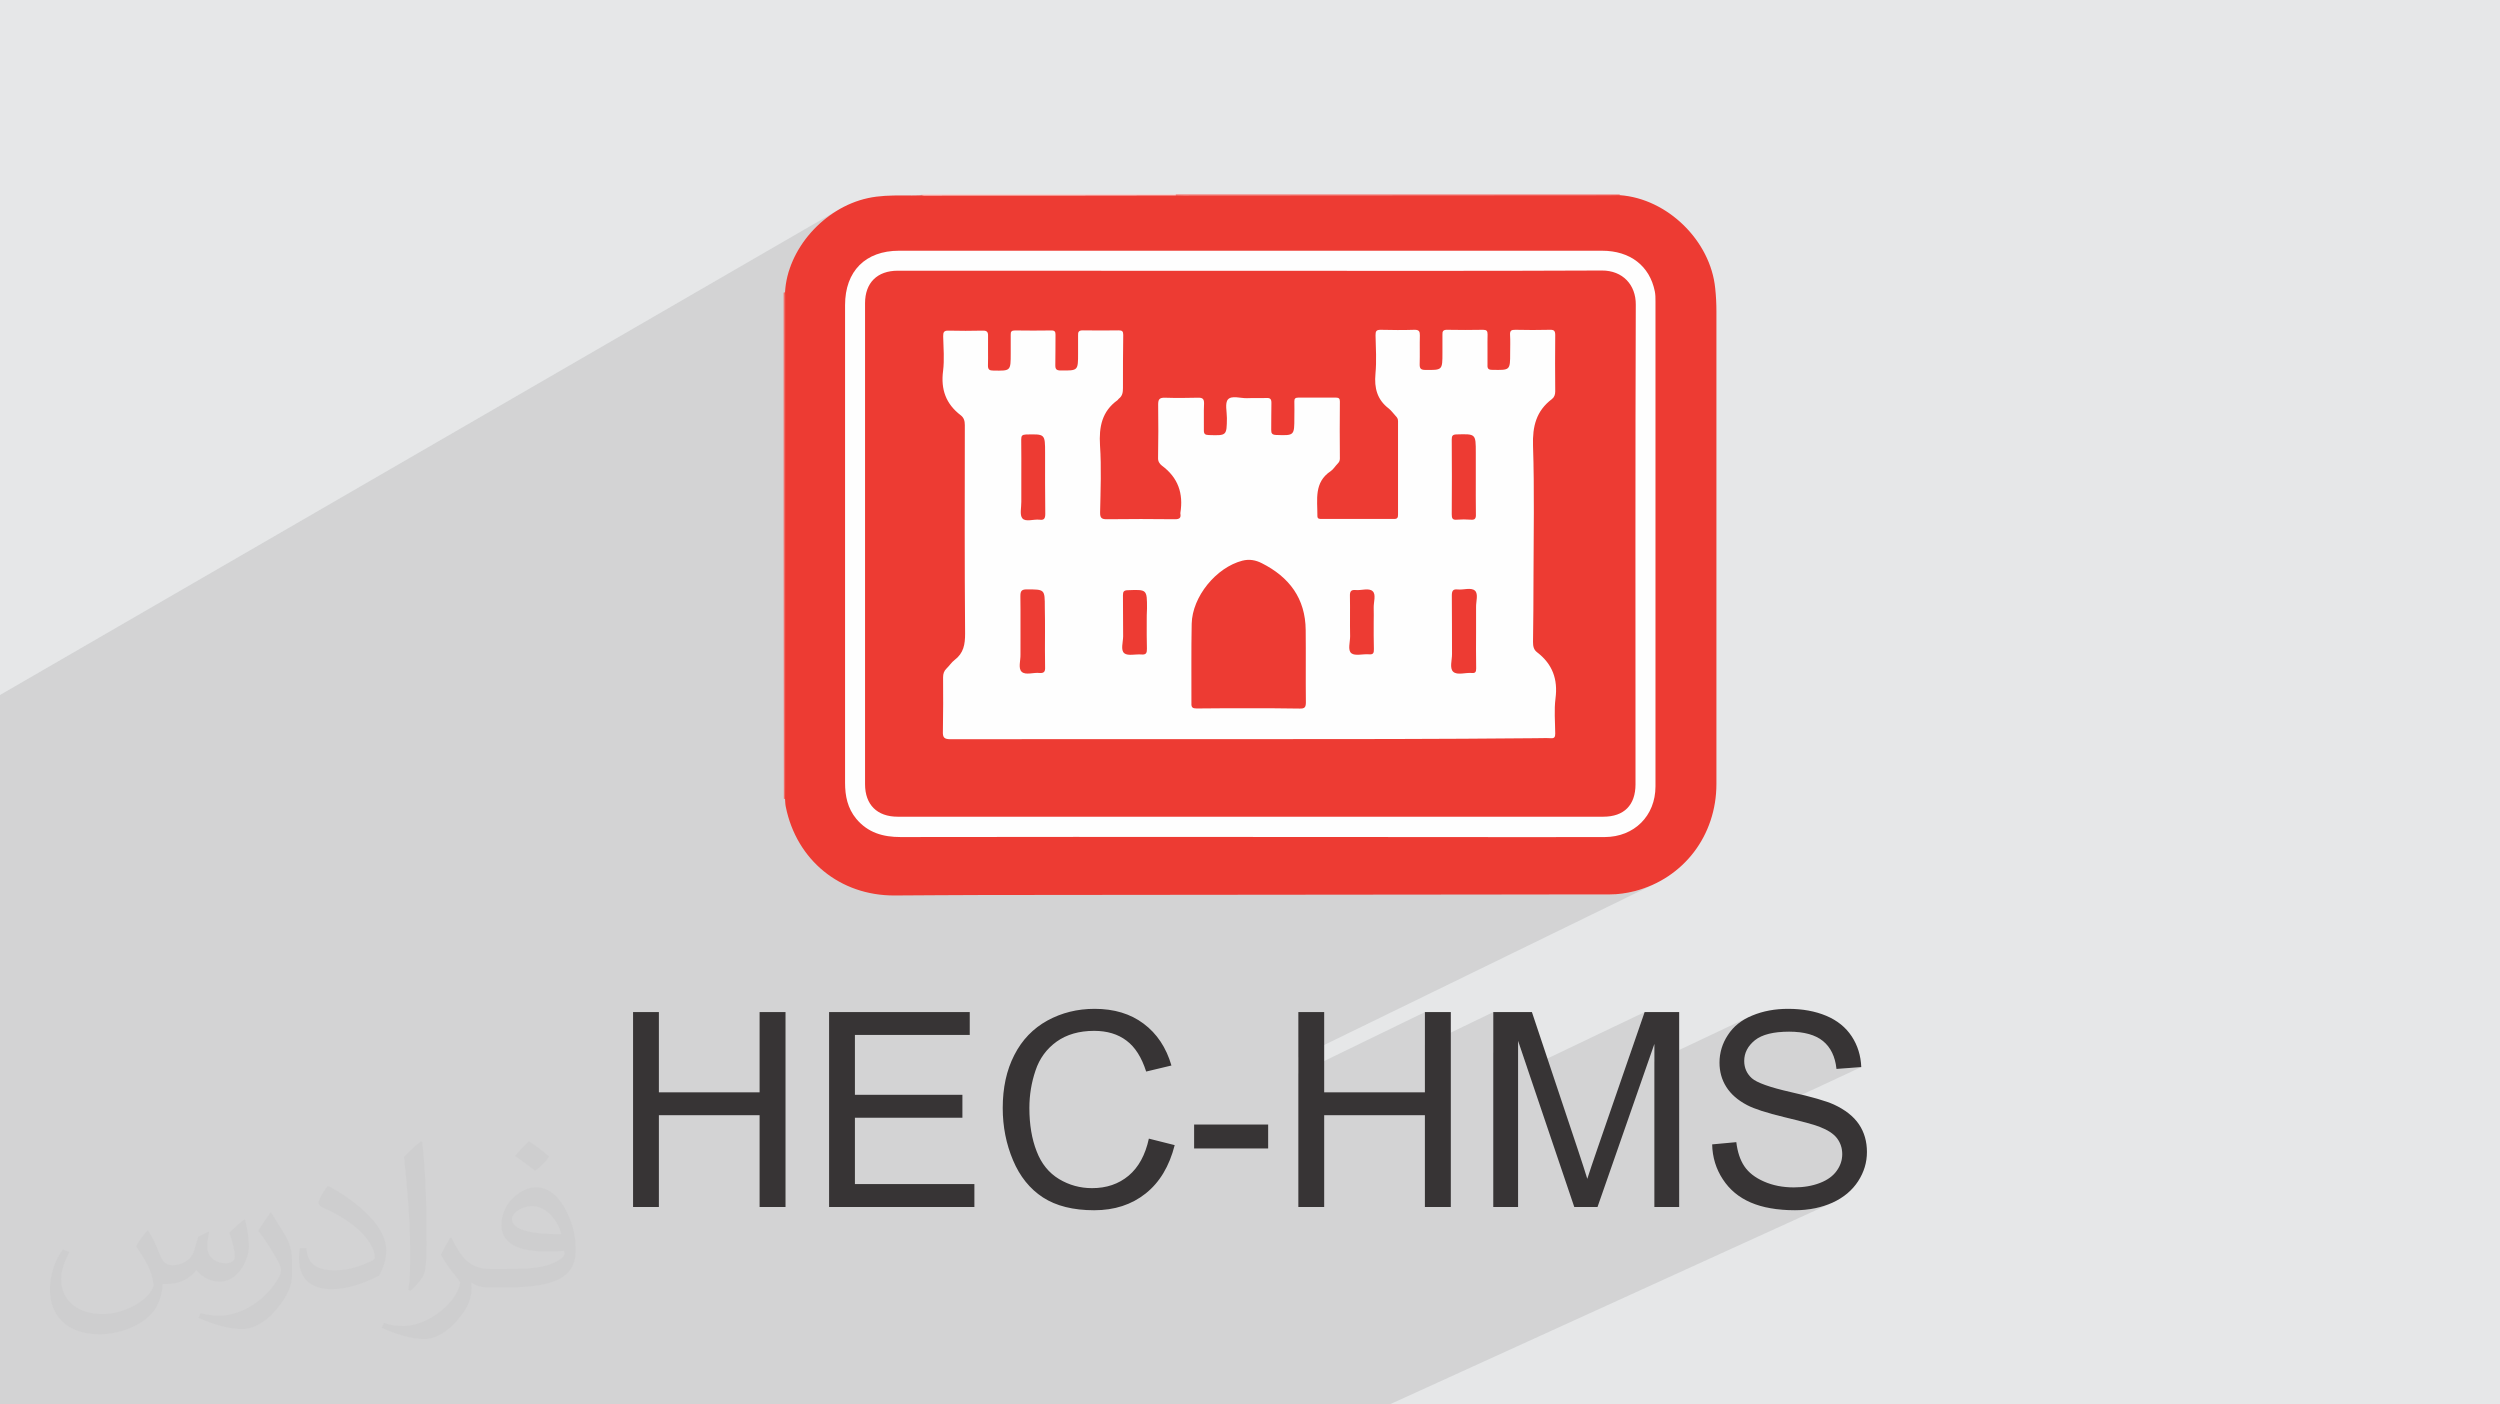
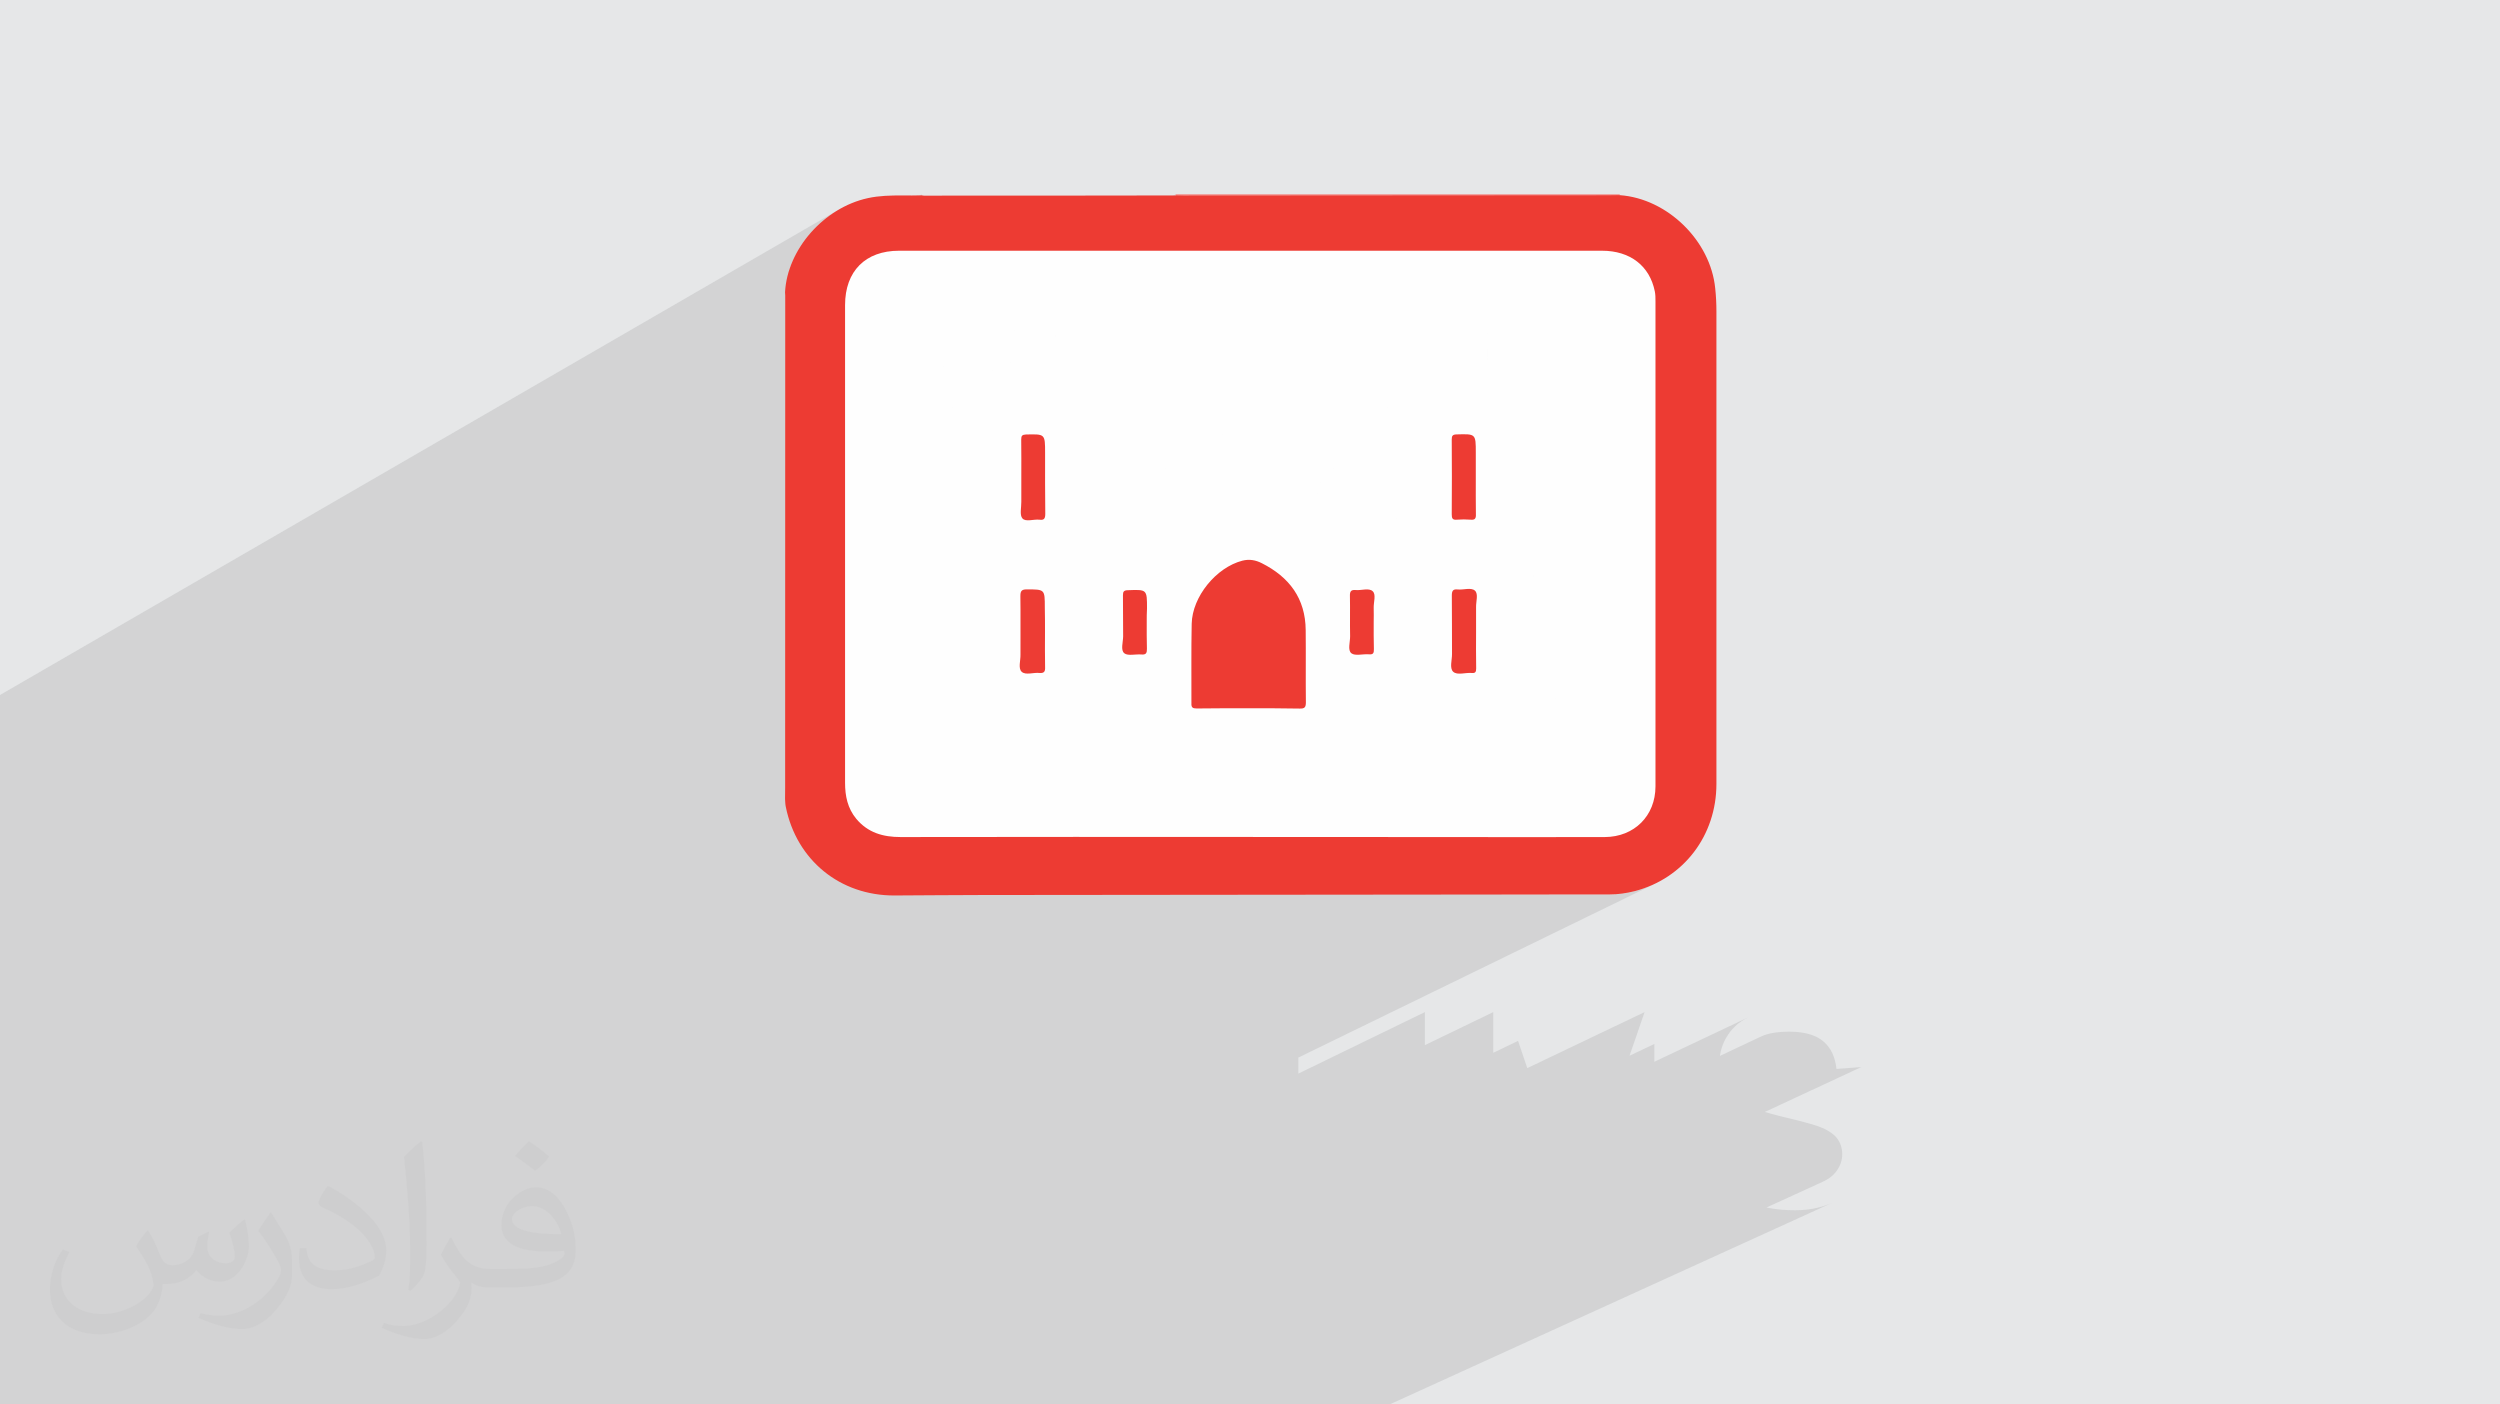
<svg xmlns="http://www.w3.org/2000/svg" xml:space="preserve" width="94.192mm" height="52.917mm" version="1.1" style="shape-rendering:geometricPrecision; text-rendering:geometricPrecision; image-rendering:optimizeQuality; fill-rule:evenodd; clip-rule:evenodd" viewBox="0 0 9404.92 5283.66">
  <defs>
    <style type="text/css">
   
    .fil0 {fill:#E6E7E8}
    .fil7 {fill:#ED3B33}
    .fil9 {fill:#ED3C34}
    .fil4 {fill:#F16C66}
    .fil5 {fill:#F48A86}
    .fil6 {fill:#FACECC}
    .fil8 {fill:#FEFEFE}
    .fil3 {fill:#373435;fill-rule:nonzero}
    .fil2 {fill:#373435;fill-opacity:0.031}
    .fil1 {fill:#2B2A29;fill-opacity:0.102}
   
  </style>
  </defs>
  <g id="Layer_x0020_1">
    <polygon class="fil0" points="-0,0 9404.92,0 9404.92,5283.66 -0,5283.66 " />
    <polygon class="fil1" points="1532.14,5283.66 1520.72,5283.66 1476.78,5283.66 1457.29,5283.66 1446.2,5283.66 1363.11,5283.66 1293.34,5283.66 1232.15,5283.66 1182.55,5283.66 1061.5,5283.66 1055.94,5283.66 1055.48,5283.66 997.13,5283.66 903.29,5283.66 883.31,5283.66 860.03,5283.66 837.3,5283.66 702.61,5283.66 604.53,5283.66 541.33,5283.66 493.63,5283.66 493.62,5283.66 478.05,5283.66 342.33,5283.66 241.9,5283.66 229,5283.66 165.97,5283.66 159.97,5283.66 158.63,5283.66 88.96,5283.66 -0,5283.66 -0,5275.78 -0,5267.97 -0,5264.24 -0,5193.58 -0,5188.2 -0,5160.38 -0,5131.06 -0,5126.36 -0,5111.41 -0,5098.41 -0,5092.69 -0,5073.65 -0,5058.45 -0,5044.59 -0,5033.51 -0,5007.98 -0,4981.3 -0,4897.59 -0,4883.26 -0,4859.54 -0,4854.94 -0,4843.42 -0,4830.7 -0,4803.91 -0,4731.18 -0,4726.5 -0,4721.17 -0,4718.93 -0,4718.77 -0,4711.76 -0,4691.32 -0,4670.31 -0,4631.15 -0,4610.25 -0,4605.27 -0,4602.85 -0,4597.76 -0,4589.36 -0,4583.63 -0,4578.52 -0,4574.1 -0,4574.07 -0,4572.29 -0,4570.87 -0,4568.41 -0,4555.28 -0,4543.68 -0,4534.79 -0,4507.08 -0,4490.74 -0,4478.82 -0,4457.98 -0,4445.97 -0,4433.51 -0,4424.38 -0,4420.23 -0,4418.25 -0,4396.21 -0,4392.52 -0,4371.51 -0,4366.04 -0,4331.73 -0,4326.82 -0,4306.2 -0,4304.84 -0,4300.11 -0,4297.94 -0,4289.22 -0,4277.06 -0,4270.48 -0,4249.43 -0,4247.76 -0,4247.3 -0,4228.79 -0,4225.81 -0,4209.31 -0,4202.44 -0,4199.82 -0,4198.35 -0,4183.11 -0,4179.23 -0,4166.23 -0,4153.14 -0,4140.51 -0,4137.5 -0,4126.52 -0,4124.26 -0,4110.63 -0,4103.25 -0,4084.66 -0,4083.27 -0,4078.43 -0,4077.53 -0,4063.06 -0,4058.86 -0,4049.83 -0,4048.65 -0,4042.21 -0,4037.11 -0,4016.69 -0,3987.85 -0,3982.91 -0,3956.67 -0,3936.52 -0,3898.54 -0,3898.53 -0,3894.94 -0,3889.49 -0,3872.7 -0,3815.18 -0,3812.56 -0,3784.1 -0,3768.29 -0,3756.66 -0,3628.74 -0,3625.08 -0,3625.07 -0,3606.65 -0,3603.04 -0,3579.38 -0,3576.47 -0,3511.07 -0,3507.03 -0,3500.97 -0,3478.17 -0,3474.21 -0,3451.57 -0,3449.68 -0,3381.23 -0,3377.69 -0,3349.22 -0,3319.18 -0,3261.61 -0,3253.46 -0,3248.25 -0,3234.03 -0,3229.48 -0,3224.56 -0,3219.15 -0,2993.85 -0,2924.12 -0,2878.7 -0,2843.93 -0,2807.29 -0,2795.51 -0,2794.02 -0,2794 -0,2756.74 -0,2731.44 -0,2727.94 -0,2614.54 3161.43,785.05 3147.67,793.11 3134.23,801.71 3121.11,810.81 3108.34,820.42 3095.93,830.49 3083.91,841.02 3072.29,851.98 3061.09,863.35 3050.33,875.12 3040.03,887.25 3030.2,899.73 3020.88,912.54 3012.06,925.66 3003.78,939.06 2996.05,952.73 2988.9,966.65 2982.33,980.79 2976.38,995.12 2971.05,1009.64 2968.25,1018.45 3467.82,730.73 3467.59,731.34 3467.42,731.88 3467.29,732.37 3467.21,732.84 3467.16,733.3 3467.13,733.79 3467.12,734.32 3467.12,734.93 3470.66,738.31 3474.41,740.72 3478.35,742.3 3482.46,743.22 3486.66,743.66 3490.95,743.77 3495.29,743.71 3499.62,743.66 3527.47,743.72 3555.32,743.78 3583.16,743.82 3611,743.86 3638.83,743.89 3666.67,743.92 3694.49,743.94 3722.31,743.96 3750.13,743.97 3777.96,743.97 3805.77,743.97 3833.59,743.97 3861.39,743.96 3889.2,743.95 3917.01,743.94 3944.81,743.92 3972.61,743.91 4000.41,743.89 4028.2,743.87 4056,743.84 4083.8,743.82 4111.59,743.8 4139.38,743.78 4167.17,743.76 4194.96,743.74 4222.75,743.72 4250.53,743.7 4278.32,743.69 4306.11,743.68 4333.89,743.67 4361.68,743.66 4389.46,743.66 4393.84,743.69 4398.25,743.67 4400.22,743.59 4423.02,730.73 4422.61,732.02 4422.42,733.27 4422.47,734.48 4422.75,735.62 4423.26,736.69 4423.99,737.7 4424.96,738.62 4426.16,739.46 4431.96,741.65 4437.8,743.08 4443.68,743.86 4449.57,744.18 4455.46,744.18 4461.35,743.99 4467.19,743.77 4472.99,743.66 4511.62,743.66 4550.26,743.66 4588.89,743.66 4627.53,743.66 4666.18,743.66 4704.82,743.66 4743.46,743.66 4782.1,743.66 4820.74,743.66 4859.39,743.66 4898.03,743.66 4936.69,743.66 4975.33,743.66 5013.98,743.66 5052.63,743.66 5091.27,743.66 5129.92,743.66 5168.58,743.66 5207.22,743.66 5245.87,743.66 5284.51,743.66 5323.16,743.66 5361.8,743.66 5400.44,743.66 5439.09,743.66 5477.73,743.66 5516.37,743.66 5555.01,743.66 5593.64,743.66 5632.28,743.66 5670.91,743.66 5709.55,743.66 5720.26,743.66 5730.98,743.67 5741.71,743.68 5752.43,743.69 5763.16,743.7 5773.9,743.72 5784.63,743.74 5795.38,743.76 5806.12,743.78 5816.87,743.8 5827.62,743.82 5838.37,743.84 5849.12,743.87 5859.89,743.89 5870.64,743.91 5881.41,743.92 5892.17,743.94 5902.94,743.95 5913.71,743.96 5924.48,743.97 5935.25,743.97 5946.03,743.97 5956.8,743.97 5967.58,743.96 5978.35,743.94 5989.13,743.92 5999.91,743.89 6010.69,743.86 6021.46,743.82 6032.25,743.78 6043.02,743.72 6053.8,743.66 6059.09,743.77 6064.41,743.97 6069.72,744.03 6074.95,743.75 6080.06,742.92 6084.97,741.31 5713.59,943.23 5778.89,943.23 5861.56,943.23 5944.22,943.23 6026.89,943.23 6046.3,943.89 6064.93,945.87 6082.75,949.12 6099.73,953.64 6115.82,959.38 6131.01,966.33 6145.25,974.45 6158.51,983.73 6170.76,994.13 6181.97,1005.65 6192.1,1018.23 6201.11,1031.85 6208.98,1046.51 6215.68,1062.14 6221.16,1078.76 6225.4,1096.32 6226.2,1100.82 6226.81,1105.42 6227.24,1110.06 6227.53,1114.76 6227.71,1119.5 6227.8,1124.24 6227.84,1128.98 6227.84,1133.71 6227.84,1190.76 6227.84,1247.8 6227.84,1304.83 6227.84,1361.87 6227.84,1418.9 6227.84,1475.93 6227.84,1532.95 6227.84,1589.97 6227.84,1646.99 6227.84,1704.01 6227.84,1761.02 6227.84,1818.04 6227.84,1875.06 6227.84,1932.07 6227.84,1989.09 6227.84,2046.09 6227.84,2103.11 6227.84,2160.12 6227.84,2217.13 6227.84,2274.16 6227.84,2331.17 6227.84,2388.18 6227.84,2445.21 6227.84,2502.22 6227.84,2559.25 6227.84,2616.27 6227.84,2673.29 6227.84,2730.33 6227.84,2787.36 6227.84,2844.39 6227.84,2901.44 6227.84,2958.48 6226.92,2978.82 6224.2,2998.36 6219.75,3017.04 6213.65,3034.8 6205.96,3051.53 6196.77,3067.2 6186.12,3081.71 6174.1,3095.01 6160.78,3107.02 6146.23,3117.67 6130.52,3126.88 5646.7,3365.22 5659.1,3365.21 5677.92,3365.2 5696.75,3365.18 5715.56,3365.17 5734.38,3365.15 5753.2,3365.14 5772.01,3365.12 5790.82,3365.1 5809.63,3365.09 5828.46,3365.07 5847.27,3365.06 5866.08,3365.04 5884.89,3365.03 5903.69,3365.01 5922.5,3365 5941.32,3364.99 5960.13,3364.98 5978.93,3364.98 5997.74,3364.97 6016.55,3364.96 6035.35,3364.96 6054.16,3364.96 6066.34,3364.75 6078.47,3364.12 6090.57,3363.1 6102.61,3361.68 6114.61,3359.88 6126.56,3357.73 6138.45,3355.22 6150.28,3352.37 6167.33,3347.52 6184.02,3342.03 6200.32,3335.9 6216.24,3329.15 6231.76,3321.8 4884.37,3978.59 4884.37,4038.83 5360.39,3807.42 5360.39,3931.78 5617.64,3807.42 5617.64,3960.57 5710.96,3915.76 5745.63,4018.22 6186.98,3807.42 6130.24,3971.67 6223.7,3927.3 6223.7,3994.24 6577.34,3826.87 6563.55,3834.16 6550.69,3842.2 6538.77,3851 6527.76,3860.55 6517.65,3870.86 6508.46,3881.91 6500.15,3893.73 6492.78,3905.79 6486.39,3918.11 6480.98,3930.69 6476.56,3943.53 6473.12,3956.64 6470.66,3970.01 6470.43,3972.16 6625.06,3899.28 6631.8,3896.39 6638.91,3893.76 6646.39,3891.36 6654.25,3889.22 6662.48,3887.33 6671.08,3885.7 6680.06,3884.31 6689.4,3883.17 6699.12,3882.28 6709.2,3881.65 6719.66,3881.27 6730.48,3881.14 6740.87,3881.28 6750.94,3881.7 6760.68,3882.39 6770.12,3883.36 6779.23,3884.61 6788.01,3886.14 6796.47,3887.93 6804.62,3890.01 6812.43,3892.36 6819.93,3894.98 6827.09,3897.88 6833.93,3901.04 6840.45,3904.49 6846.64,3908.2 6852.51,3912.19 6858.05,3916.44 6868.35,3925.88 6877.52,3936.36 6885.54,3947.89 6892.43,3960.48 6898.19,3974.11 6902.82,3988.79 6906.32,4004.52 6908.72,4021.29 7002.03,4014.3 6639.44,4182.99 6646.47,4185.11 6656.48,4188.03 6666.97,4190.98 6677.92,4193.95 6689.36,4196.95 6701.29,4199.98 6713.7,4203.05 6726.07,4206.01 6737.87,4208.88 6749.12,4211.64 6759.82,4214.32 6769.95,4216.9 6779.53,4219.36 6788.54,4221.74 6797,4224.03 6804.9,4226.2 6812.23,4228.28 6819,4230.27 6825.21,4232.15 6830.85,4233.93 6835.93,4235.63 6840.44,4237.22 6844.4,4238.7 6855.53,4243.26 6865.84,4248.02 6875.32,4253 6884,4258.22 6891.85,4263.7 6898.87,4269.42 6905.08,4275.41 6910.47,4281.69 6915.13,4288.36 6919.17,4295.26 6922.6,4302.4 6925.41,4309.78 6927.58,4317.4 6929.14,4325.28 6930.08,4333.41 6930.39,4341.8 6930.06,4350.23 6929.07,4358.51 6927.43,4366.63 6925.14,4374.58 6922.19,4382.36 6918.58,4389.97 6914.32,4397.43 6909.41,4404.72 6903.95,4411.75 6897.81,4418.41 6890.97,4424.69 6883.45,4430.59 6875.24,4436.09 6866.34,4441.2 6856.76,4445.89 6645.77,4542.44 6651.39,4543.65 6661.66,4545.58 6672.19,4547.29 6682.97,4548.76 6694,4550.02 6705.27,4551.05 6716.79,4551.85 6728.56,4552.42 6740.59,4552.77 6752.85,4552.88 6762.61,4552.77 6772.25,4552.42 6781.75,4551.85 6791.13,4551.05 6800.38,4550.03 6809.5,4548.78 6818.51,4547.32 6827.38,4545.63 6836.13,4543.71 6844.77,4541.57 6853.27,4539.23 6861.66,4536.65 6869.93,4533.87 6878.09,4530.86 6886.12,4527.65 6894.04,4524.21 5227.23,5283.66 5151.57,5283.66 5026.04,5283.66 4990.22,5283.66 4929.64,5283.66 4878.78,5283.66 4734.77,5283.66 4704.76,5283.66 4645.3,5283.66 4614.62,5283.66 4582.89,5283.66 4408.01,5283.66 4385.16,5283.66 4334.74,5283.66 4323.58,5283.66 4273.5,5283.66 4199.64,5283.66 4157.47,5283.66 4151.56,5283.66 4119.34,5283.66 4029.2,5283.66 3948.61,5283.66 3944.37,5283.66 3940.74,5283.66 3874.9,5283.66 3780.72,5283.66 3750.52,5283.66 3736.85,5283.66 3687.75,5283.66 3559.51,5283.66 3499.4,5283.66 3414.74,5283.66 3366.51,5283.66 3320.89,5283.66 3096.19,5283.66 3082.55,5283.66 2912.09,5283.66 2862.19,5283.66 2769.14,5283.66 2722.29,5283.66 2679.71,5283.66 2603.31,5283.66 2564.1,5283.66 2502.76,5283.66 2482.27,5283.66 2469.28,5283.66 2325.39,5283.66 2323.69,5283.66 2321.3,5283.66 2267.23,5283.66 2267.22,5283.66 2206.99,5283.66 2189.8,5283.66 2143.62,5283.66 2125.35,5283.66 1937.91,5283.66 1878.82,5283.66 1814.43,5283.66 1768.29,5283.66 1752.37,5283.66 1615.63,5283.66 1615.59,5283.66 1596.56,5283.66 1574.03,5283.66 1562.64,5283.66 " />
    <path class="fil2" d="M557.14 4629.28c17.95,27.21 29.6,53.36 40.96,82.43 8.45,16.91 12.93,48.09 52.57,48.09 11.61,0 28.28,-3.42 43.06,-11.61 16.63,-8.73 29.32,-21.94 35.94,-42l15.85 -53.36 38.57 -19.02 2.64 2.64c-5.27,20.09 -6.59,39.36 -6.59,54.43 0,44.63 38.57,61.56 69.22,61.56 17.95,0 34.09,-8.73 34.09,-25.11 0,-21.13 -8.98,-57.06 -20.62,-89.29 17.95,-17.95 35.94,-35.94 56.53,-50.47l3.17 1.6c8.98,38.04 14,75.56 14,100.66 0,24.57 -10.83,51.79 -19.81,69.49 -18.49,34.87 -51.25,62.62 -90.87,62.62 -30.1,0 -63.65,-15.07 -86.66,-43.06l-1.32 0c-21.66,26.96 -55.22,51.25 -108.86,51.25l-16.63 0c-2.64,35.41 -10.29,60.49 -21.94,82.95 -31.95,62.34 -126.81,106.47 -216.1,106.47 -124.17,0 -186.51,-71.59 -186.51,-166.96 0,-58.91 19.27,-113.6 48.88,-152.42l24.29 10.04c-18.49,35.41 -30.91,68.68 -30.91,101.45 0,89.29 72.66,131.83 156.4,131.83 77.68,0 173.83,-49.41 191.28,-106.72 -6.59,-62.62 -30.1,-91.93 -66.04,-148.99 10.83,-19.02 24.83,-38.04 42.28,-58.38l3.17 0 0 0 0 0 -0.02 -0.09zm1432.14 -336.04c26.15,16.39 51.79,35.66 76.87,57.85 -14,19.81 -31.45,37.79 -53.11,53.64 -25.11,-20.34 -50.19,-37.79 -75.84,-56.27 17.42,-19.55 34.62,-38.29 52.04,-55.22l0 0 0 0 0 0 0 0 0 0 0.03 0zm13.47 244.11c-42.28,0 -76.87,27.75 -76.87,48.34 0,44.13 84.53,57.85 185.72,57.31 -12.68,-51.79 -57.06,-105.68 -108.86,-105.68l0.01 0.03zm-94.86 236.19c54.96,0 103.04,-1.6 139.74,-10.83 40.96,-10.29 75.56,-30.91 75.56,-45.17 0,-3.7 0,-8.19 -1.32,-11.89 -22.98,2.11 -49.41,2.11 -72.38,2.11 -74.49,0 -131.55,-16.91 -154.02,-58.66 -5.55,-11.61 -9.51,-24.57 -9.51,-39.36 0,-40.43 17.42,-79.79 48.09,-107 25.61,-22.45 53.89,-36.44 82.67,-36.44 52.04,0 93.51,41.75 122.57,107.54 15.85,35.94 26.68,77.4 26.68,129.72 0,34.87 -9.51,64.19 -31.17,85.85 -40.43,39.11 -114.92,53.89 -229.04,53.89l-51.79 0 0 0 -13.47 0c-28.28,0 -48.62,-5.02 -64.72,-17.42l-2.64 0c0.79,6.59 1.32,12.93 1.32,19.02 0,25.61 -8.45,58.38 -25.61,84.53 -50.72,75.3 -105.68,108.04 -153.24,108.04 -48.09,0 -107,-18.49 -160.11,-42.54l9.51 -18.49c17.17,7.13 40.96,11.89 73.7,11.89 85.85,0 198.66,-82.43 212.66,-163 -3.17,-6.59 -8.98,-15.32 -17.17,-24.57 -25.11,-29.85 -40.96,-54.68 -55.75,-80.83 12.68,-25.11 24.29,-45.17 35.13,-63.4l4.49 -0.53c36.72,74.77 69.99,117.55 144.23,117.55l11.61 0 0 0 53.89 0 0 0 0 0 0 0 0 0 0 0 0.09 0.01zm-371.98 79c6.34,-34.34 6.87,-72.91 6.87,-108.86l0 -53.36c0,-99.6 -12.68,-244.36 -22.98,-338.68 17.95,-19.27 43.06,-42 62.87,-57.31l5.81 1.6c13.47,118.62 16.63,256 16.63,383.06 0,33.3 -1.32,65.79 -4.49,89.55 -1.85,30.1 -19.27,52.83 -56.53,87.7l-8.19 -3.7zm-382.8 -157.19c1.85,46.77 24.83,83.49 105.15,83.49 49.93,0 92.19,-12.93 138.96,-35.13 8.45,-3.7 12.93,-8.73 12.93,-12.93 0,-29.32 -22.45,-68.15 -60.23,-103.55 -36.72,-33.3 -85.34,-62.62 -130.76,-82.18 -15.6,-6.59 -20.62,-13.47 -20.62,-20.09 0,-13.47 17.95,-41.75 32.77,-62.09l5.02 -0.53c52.04,27.21 110.17,67.64 153.24,112.53 39.11,41.47 63.4,83.49 63.4,129.19 0,33.81 -10.29,65.51 -26.96,95.11 -57.06,28.79 -117.83,50.72 -178.06,50.72 -73.17,0 -123.1,-34.34 -123.1,-114.92 0,-8.73 0,-22.19 3.17,-39.64l25.11 0 0 0 0 0 0 0 0 0 0 0 -0.02 0zm-132.37 -132.9l45.45 73.45c16.63,27.21 32.23,56.81 32.23,103.55l0 59.7c0,48.34 -30.91,100.13 -80.83,151.38 -39.11,34.62 -73.7,49.41 -105.68,49.41 -47.55,0 -101.98,-14.79 -164.85,-41.75l7.13 -18.49c19.81,5.27 42.79,9.77 71.06,9.77 90.36,-0.53 182.8,-66.57 225.08,-147.15 5.02,-9.26 6.87,-17.95 6.87,-24.04 0,-9.26 -5.02,-19.55 -8.98,-28.79 -22.98,-43.31 -48.62,-82.95 -76.87,-119.68 14.79,-23.25 29.6,-45.7 45.7,-67.9l3.7 0.53 0 0 0 0 0 0 0 0 0 0 -0.02 0.01z" />
    <g id="_2522867139440">
-       <path class="fil3" d="M2381.56 4540.69l0 -733.27 97.15 0 0 301.97 378.87 0 0 -301.97 97.51 0 0 733.27 -97.51 0 0 -345.32 -378.87 0 0 345.32 -97.15 0zm737.45 0l0 -733.27 529.15 0 0 85.98 -432 0 0 225.08 404.38 0 0 86.33 -404.38 0 0 249.54 449.46 0 0 86.33 -546.63 0 0.02 0.01zm1202.99 -257.23l97.15 24.46c-20.27,79.69 -56.61,140.16 -109.38,182.09 -52.77,41.94 -117.09,62.91 -193.63,62.91 -78.64,0 -142.94,-16.08 -192.59,-48.23 -49.29,-32.15 -87.02,-78.99 -112.54,-139.8 -25.87,-61.16 -38.8,-126.52 -38.8,-196.42 0,-76.19 14.33,-142.6 43.68,-199.58 29.01,-56.97 70.6,-99.96 124.42,-129.66 53.83,-29.37 112.89,-44.04 177.55,-44.04 73.4,0 134.92,18.52 184.54,55.92 49.98,37.4 84.92,89.83 104.5,157.28l-95.07 22.72c-17.12,-53.47 -41.6,-92.27 -74.1,-116.38 -32.15,-24.47 -72.69,-36.7 -121.64,-36.7 -56.27,0 -103.45,13.64 -141.2,40.55 -37.39,26.9 -64.3,63.25 -79.34,108.7 -15.38,45.44 -23.07,92.27 -23.07,140.86 0,62.22 9.1,116.73 27.27,162.87 17.82,46.83 46.14,81.44 84.22,104.5 38.44,23.07 79.7,34.26 124.08,34.26 54.53,0 99.96,-15.38 137.71,-46.83 37.39,-31.45 62.91,-77.94 76.19,-139.46l0.01 -0.01zm170.22 37.03l0 -90.16 278.55 0 0 90.16 -278.55 0zm392.14 220.2l0 -733.27 97.16 0 0 301.97 378.87 0 0 -301.97 97.51 0 0 733.27 -97.51 0 0 -345.32 -378.87 0 0 345.32 -97.16 0zm733.27 0l0 -733.27 145.4 0 173.35 519.02c16.08,48.23 27.61,84.22 34.96,108.35 8.39,-26.57 21.66,-65.71 39.49,-117.43l176.15 -509.94 130.02 0 0 733.27 -93.31 0 0 -613.38 -213.91 613.38 -87.39 0 -211.44 -624.92 0 624.92 -93.32 0 -0.01 0zm823.42 -235.57l90.87 -8.39c4.54,37.05 14.33,67.11 30.4,90.87 15.74,23.42 40.2,42.65 73.75,57.31 33.21,14.68 70.6,22.03 112.19,22.03 37.05,0 69.9,-5.59 98.21,-16.77 28.32,-10.83 49.29,-26.21 62.92,-45.44 13.97,-19.22 20.98,-40.2 20.98,-62.92 0,-22.72 -6.65,-42.64 -19.92,-60.11 -13.28,-17.12 -35.3,-31.11 -66.07,-42.98 -19.57,-7.69 -63.25,-19.58 -130.7,-35.66 -67.45,-16.44 -114.3,-31.45 -141.21,-45.78 -35.29,-18.52 -61.16,-41.25 -78.29,-68.51 -17.11,-26.91 -25.5,-57.67 -25.5,-91.23 0,-37.39 10.48,-71.99 31.45,-103.8 20.97,-32.5 51.37,-56.97 91.92,-73.39 40.2,-16.77 85.28,-25.16 134.56,-25.16 54.17,0 102.06,8.73 143.64,26.2 41.6,17.48 73.39,43.34 95.77,77.24 22.37,33.9 34.26,72.69 36,115.68l-93.31 6.99c-4.89,-46.14 -21.67,-81.08 -50.67,-104.85 -28.67,-23.42 -71.3,-35.3 -127.57,-35.3 -58.71,0 -101.7,10.82 -128.63,32.15 -26.56,21.66 -40.19,47.53 -40.19,77.93 0,26.21 9.79,47.89 28.66,65 18.88,16.78 67.46,34.26 146.1,52.08 79,17.81 133.17,33.55 162.52,46.83 42.29,19.57 74.09,44.38 94.37,74.45 20.28,30.04 30.05,65 30.05,104.15 0,39.14 -10.83,75.5 -33.21,110.09 -22.37,34.25 -54.18,61.16 -96.11,80.38 -41.94,18.88 -88.77,28.67 -141.2,28.67 -66.06,0 -121.64,-9.79 -166.37,-29.01 -44.73,-19.22 -79.69,-48.23 -105.2,-87.39 -25.5,-38.79 -39.14,-82.48 -40.19,-131.41l-0.03 0.04z" />
-       <path class="fil4" d="M2948.11 1100.85c1.75,-1.05 2.81,-1.05 4.54,-1.05 8.05,6.29 8.05,16.08 8.74,25.17 0.34,8.39 0.34,16.43 0.34,24.81 0,601.85 0,1204.4 0,1806.26 0,17.11 4.89,35.65 -8.39,49.98 -1.4,0 -3.15,-0.35 -4.54,-1.05 -0.7,-634.35 -0.7,-1269.41 -0.7,-1904.11l0.01 -0.02z" />
      <path class="fil5" d="M6092.96 730.73c0.35,1.74 1.05,2.44 1.05,4.19 -11.19,11.89 -26.21,8.74 -40.2,8.74 -114.99,0.7 -229.98,0 -344.26,0 -412.06,0 -824.48,0 -1236.56,0 -15.38,0 -31.45,2.8 -46.83,-4.2 -3.49,-2.1 -4.54,-5.24 -3.14,-8.73 556.42,0 1113.51,0 1669.93,0z" />
-       <path class="fil6" d="M4423.02 730.73c0,1.74 0,3.15 -0.35,4.54 -9.09,9.43 -21.66,8.39 -33.21,8.39 -296.38,0 -592.75,0.7 -889.84,0 -11.53,0 -23.41,1.75 -32.5,-8.74 0,-1.74 0,-2.44 0.7,-4.19 318.75,0 636.8,0 955.2,0z" />
      <path class="fil7" d="M3467.82 734.92c2.44,0.34 4.88,1.05 7.34,1.05 315.95,0 631.55,0 947.52,-0.71 9.8,0 19.92,0.71 29.72,0.71 531.6,0 1062.49,-0.71 1594.09,-1.05 15.73,0 31.45,-0.7 47.53,-0.7 178.95,12.93 341.11,171.61 358.59,350.56 3.15,29.01 4.54,58.01 4.54,87.38 0,592.41 0,1184.83 0,1776.89 0,193.97 -123.02,355.09 -306.86,403.33 -31.45,8.04 -63.61,12.58 -96.11,12.58 -200.62,0 -401.23,0.35 -602.21,0.35 -587.51,0.7 -1175.03,1.04 -1761.84,1.74 -108.35,0 -216.35,1.41 -325.04,1.75 -204.82,0.7 -368.38,-132.81 -408.92,-333.43 -2.1,-9.43 -2.1,-19.92 -2.81,-29.37 0,-13.98 0.35,-28.31 0.35,-42.29 0,-617.58 0,-1234.45 0.34,-1852.03 0,-3.84 -0.34,-8.39 -0.7,-12.23 8.39,-162.17 146.45,-318.05 311.41,-354.04 42.98,-9.44 85.98,-10.13 128.96,-10.13 24.46,0.7 48.93,0 74.09,-0.35l0.02 -0.01z" />
      <path class="fil8" d="M4700.17 3148.61c-437.59,0 -875.17,-0.7 -1312.39,0.34 -66.06,0 -123.02,-16.43 -166.72,-68.85 -32.51,-39.5 -41.95,-85.62 -41.95,-135.26 0,-499.78 0,-999.59 0,-1499.73 0,-98.91 0,-198.52 0,-297.43 0,-127.57 76.54,-204.46 203.06,-204.46 881.46,0 1762.91,0 2644.71,0 105.54,0 179.29,56.97 198.51,153.09 2.45,11.89 2.45,24.82 2.45,37.39 0,608.49 0,1216.28 0,1824.77 0,110.45 -79.69,190.13 -190.83,190.49 -207.6,0.7 -415.21,0 -622.46,0 -238.02,-0.35 -476.73,-0.35 -714.4,-0.35l0.02 -0.01z" />
-       <path class="fil7" d="M4704.02 1018.72c441.07,0 881.46,1.04 1322.18,-1.05 78.64,-0.34 128.27,54.18 127.57,128.63 -2.11,601.5 -1.05,1203 -1.05,1804.15 0,78.63 -43.33,121.98 -121.28,121.98 -884.95,0 -1769.55,0 -2654.15,0 -77.59,0 -123.01,-45.08 -123.01,-122.32 0,-602.9 0,-1206.48 0,-1809.39 0,-76.89 45.78,-122.31 123.01,-122.31 441.77,0.34 884.26,0.34 1326.73,0.34l0 -0.01z" />
      <path class="fil8" d="M4695.98 2780.58c-373.27,0 -746.2,-0.35 -1119.81,0.34 -25.17,0 -30.05,-6.99 -29.02,-30.4 1.41,-67.45 1.05,-134.92 0.71,-202.36 0,-13.63 3.49,-24.12 12.93,-33.21 10.83,-10.48 18.87,-23.41 30.75,-32.51 33.55,-25.5 39.14,-58.01 39.14,-98.55 -2.11,-261.43 -1.41,-523.21 -1.05,-784.64 0,-15.74 -3.5,-27.97 -15.38,-37.05 -55.92,-42.64 -75.5,-97.51 -66.4,-167.06 5.24,-42.29 1.4,-86.33 0.34,-130.02 -0.34,-15.38 3.15,-22.03 20.62,-21.33 42.29,1.05 84.92,1.05 127.23,0 16.77,-0.7 21.66,4.89 20.97,20.98 -0.7,36.35 0.71,73.4 -0.34,109.74 -0.34,15.74 5.59,19.58 20.62,19.58 65,1.05 65,1.75 65,-65 0,-23.42 0.35,-46.49 0,-69.9 -0.7,-11.89 3.84,-16.08 15.74,-16.08 46.14,0.7 91.57,0.7 137.71,0 12.93,0 15.04,5.58 15.04,16.43 -0.71,37.75 0.34,75.16 -0.71,112.55 -0.34,15.74 3.15,21.67 20.63,21.67 65,0.34 65,1.04 65,-64.66 0,-22.37 0.34,-44.74 0,-67.45 -0.7,-13.28 2.8,-18.88 17.82,-18.88 45.08,1.05 90.16,0.35 135.25,0 12.94,0 16.78,3.84 16.78,16.77 -1.05,66.77 -1.05,133.52 -1.05,200.28 0,15.38 -1.75,29.71 -15.38,39.84 -2.1,1.4 -3.15,4.2 -4.88,5.58 -59.06,42.29 -70.25,101.01 -66.06,169.86 5.58,84.23 2.1,168.12 0.34,252.69 -0.34,20.98 5.94,25.87 26.56,25.51 84.93,-1.04 169.86,-1.04 255.14,0 16.44,0 23.42,-4.54 20.28,-21.32 0,-0.7 0,-1.4 0,-2.45 11.89,-73.05 -8.39,-132.81 -69.54,-177.89 -8.74,-6.99 -15.04,-16.08 -14.34,-29.37 1.05,-66.77 1.41,-133.51 0.35,-199.92 0,-18.52 3.49,-26.56 24.46,-26.21 41.6,1.4 83.53,1.05 125.12,0 17.12,-0.34 23.42,3.84 23.07,22.03 -1.75,33.55 0,66.4 -0.7,99.96 -0.35,13.97 4.2,18.17 18.52,18.51 67.45,2.11 67.45,2.45 68.15,-63.95 0,-24.12 -8.05,-55.93 3.84,-69.91 13.97,-16.08 47.18,-4.19 71.65,-4.88 24.11,-1.05 48.58,0.34 72.34,-0.7 16.08,-1.05 19.92,4.88 19.58,19.92 -1.04,33.55 0,66.4 -0.7,99.96 -0.34,13.63 3.84,18.51 18.17,19.22 68.86,2.44 68.86,2.8 68.86,-66.07 0,-19.92 0.7,-40.19 0,-60.11 -0.35,-10.49 3.84,-14.34 14.67,-14.34 47.53,0.35 95.08,0.35 142.6,0 10.83,0 13.98,4.54 13.98,14.34 -0.71,71.64 -0.71,143.64 0,214.94 0,8.73 -3.15,13.98 -8.74,19.58 -9.09,9.09 -15.38,20.62 -25.51,27.61 -63.95,42.28 -49.98,107.3 -50.32,168.45 0,10.83 6.29,11.53 14.33,11.53 91.57,0 183.5,0 275.06,0 11.53,0 13.98,-5.58 13.98,-15.73 0,-117.44 0,-234.87 0,-352.31 0,-8.73 -3.49,-13.98 -9.09,-19.58 -8.39,-9.09 -16.08,-19.92 -25.51,-27.6 -44.03,-33.56 -55.22,-77.24 -50.32,-130.71 4.54,-48.23 1.4,-96.47 0.34,-145.04 0,-14.68 2.11,-20.63 19.22,-20.63 42.29,1.05 84.92,1.41 127.23,0 17.47,-0.34 20.62,6.65 20.27,21.67 -1.04,36 0.35,71.3 -0.7,107.31 -0.34,15.73 3.15,21.66 20.62,22.02 65.01,0.7 65.01,1.04 65.01,-64.3 0,-22.73 0.34,-45.09 0,-67.81 -0.7,-13.28 2.8,-19.22 17.81,-18.88 45.09,1.05 90.17,0.71 134.92,0 13.27,0 17.11,4.2 17.11,17.12 -1.04,38.44 0.35,76.53 -0.34,114.99 -0.7,13.98 3.5,18.52 17.82,18.52 67.45,1.4 67.45,2.11 67.45,-63.96 0,-22.72 1.04,-45.08 -0.35,-67.45 -1.04,-16.08 4.89,-19.57 19.92,-19.22 43.34,1.05 86.33,1.05 130.02,0 15.04,-0.34 19.92,3.5 19.92,19.58 -1.04,70.95 -0.34,141.56 0,212.51 0,11.88 -3.49,21.66 -12.58,28.66 -58.72,44.39 -73.4,102.4 -70.95,175.81 5.58,167.42 2.1,334.82 1.75,502.59 0,78.29 -0.71,156.22 -1.75,234.86 0,16.08 2.1,29.37 15.74,39.5 57.31,44.03 78.29,101 68.85,173.35 -5.59,43.68 -1.4,88.08 -1.05,132.47 0,13.27 -3.49,18.17 -17.11,17.11 -18.88,-1.04 -38.44,0 -57.32,0 -362.43,3.5 -721.38,3.5 -1080.32,3.5z" />
      <path class="fil7" d="M4697.03 2664.55c-65,0 -130.02,-0.35 -195.02,0.7 -15.04,0 -20.63,-3.5 -19.92,-19.22 0.34,-99.96 -1.05,-199.92 1.04,-299.53 2.1,-101.71 91.93,-211.81 190.83,-237.31 26.2,-6.65 49.98,-2.11 72.69,9.43 103.45,52.07 164.26,132.47 165.32,251.65 1.04,90.52 -0.35,181.4 0.7,271.92 0,18.52 -4.54,24.12 -23.76,23.42 -63.96,-1.41 -127.93,-1.05 -191.88,-1.05l0.01 -0.01z" />
      <path class="fil9" d="M3931.27 2375.5c0,45.08 -0.71,90.17 0.34,134.56 0.7,15.38 -3.15,23.07 -20.62,21.66 -22.73,-2.8 -52.43,9.44 -67.45,-4.54 -13.98,-12.93 -3.84,-42.64 -4.54,-64.66 -0.35,-73.05 0.7,-146.44 -0.35,-219.49 0,-18.52 3.5,-25.86 24.12,-25.86 67.81,0.34 67.81,-0.7 67.81,68.51 0.7,30.4 0.7,59.76 0.7,89.82l-0.01 0.01z" />
      <path class="fil7" d="M3842.14 1795.32c0,-47.53 0.34,-94.72 -0.35,-142.25 0,-13.98 3.84,-17.82 17.82,-18.52 71.99,-1.74 71.99,-2.44 71.99,69.21 0,76.54 -0.34,153.09 0.7,229.28 0,17.47 -4.54,24.82 -22.02,22.02 -22.03,-2.44 -51.73,9.44 -63.96,-4.88 -11.19,-12.59 -3.84,-40.9 -4.2,-62.57 0,-30.75 0,-61.86 0,-92.27l0.02 -0.01z" />
      <path class="fil7" d="M5551.91 1798.13c0,45.44 -0.34,91.56 0.35,137 0.7,14.68 -3.5,21.67 -19.22,19.92 -17.48,-1.4 -34.96,-1.4 -52.43,0 -16.77,1.75 -19.22,-5.94 -19.22,-20.27 0.7,-94.02 0.7,-188.05 0,-281.7 0,-13.27 3.15,-18.51 18.17,-18.87 72.35,-2.1 72.35,-2.45 72.35,68.85 0,31.81 0,63.6 0,95.08z" />
      <path class="fil7" d="M5552.97 2374.45c0,46.49 -0.7,93.67 0.34,140.16 0,12.59 -2.8,18.52 -16.43,17.11 -24.12,-2.1 -54.54,9.44 -69.9,-4.54 -14.68,-13.63 -4.2,-44.03 -4.55,-67.1 -0.7,-73.4 0.35,-146.45 -0.7,-219.84 0,-17.12 4.2,-24.82 22.03,-22.73 22.02,2.45 50.67,-8.73 65,4.54 13.63,12.59 3.5,40.9 4.2,62.57 0.34,30.05 0,60.12 0,89.82l0.01 0z" />
      <path class="fil7" d="M4313.98 2340.55c0,33.56 -0.35,66.41 0.7,99.96 0.34,15.74 -3.15,23.07 -19.92,21.67 -22.03,-2.1 -51.73,6.29 -65.01,-4.54 -15.03,-11.89 -4.54,-41.95 -4.54,-63.96 -0.7,-51.37 0,-103.1 -0.7,-154.49 0,-13.63 3.5,-18.52 18.17,-18.87 72.35,-2.81 72.35,-3.15 72.35,68.5 -1.04,16.78 -1.04,34.26 -1.04,51.73l-0.01 0.01z" />
      <path class="fil7" d="M5167.82 2341.59c0,33.55 -0.34,66.41 0.7,99.96 0.35,14.68 -2.1,21.67 -18.87,19.92 -22.73,-1.75 -51.73,6.99 -65.7,-3.84 -15.04,-11.89 -4.55,-41.95 -4.89,-63.96 -1.05,-51.03 0.34,-101.36 -0.7,-152.39 -0.35,-15.73 3.84,-23.07 20.62,-21.66 22.02,2.44 50.67,-9.09 65,4.54 13.64,12.59 3.15,40.9 3.84,62.56 0.7,18.52 0,36.35 0,54.88z" />
    </g>
  </g>
</svg>